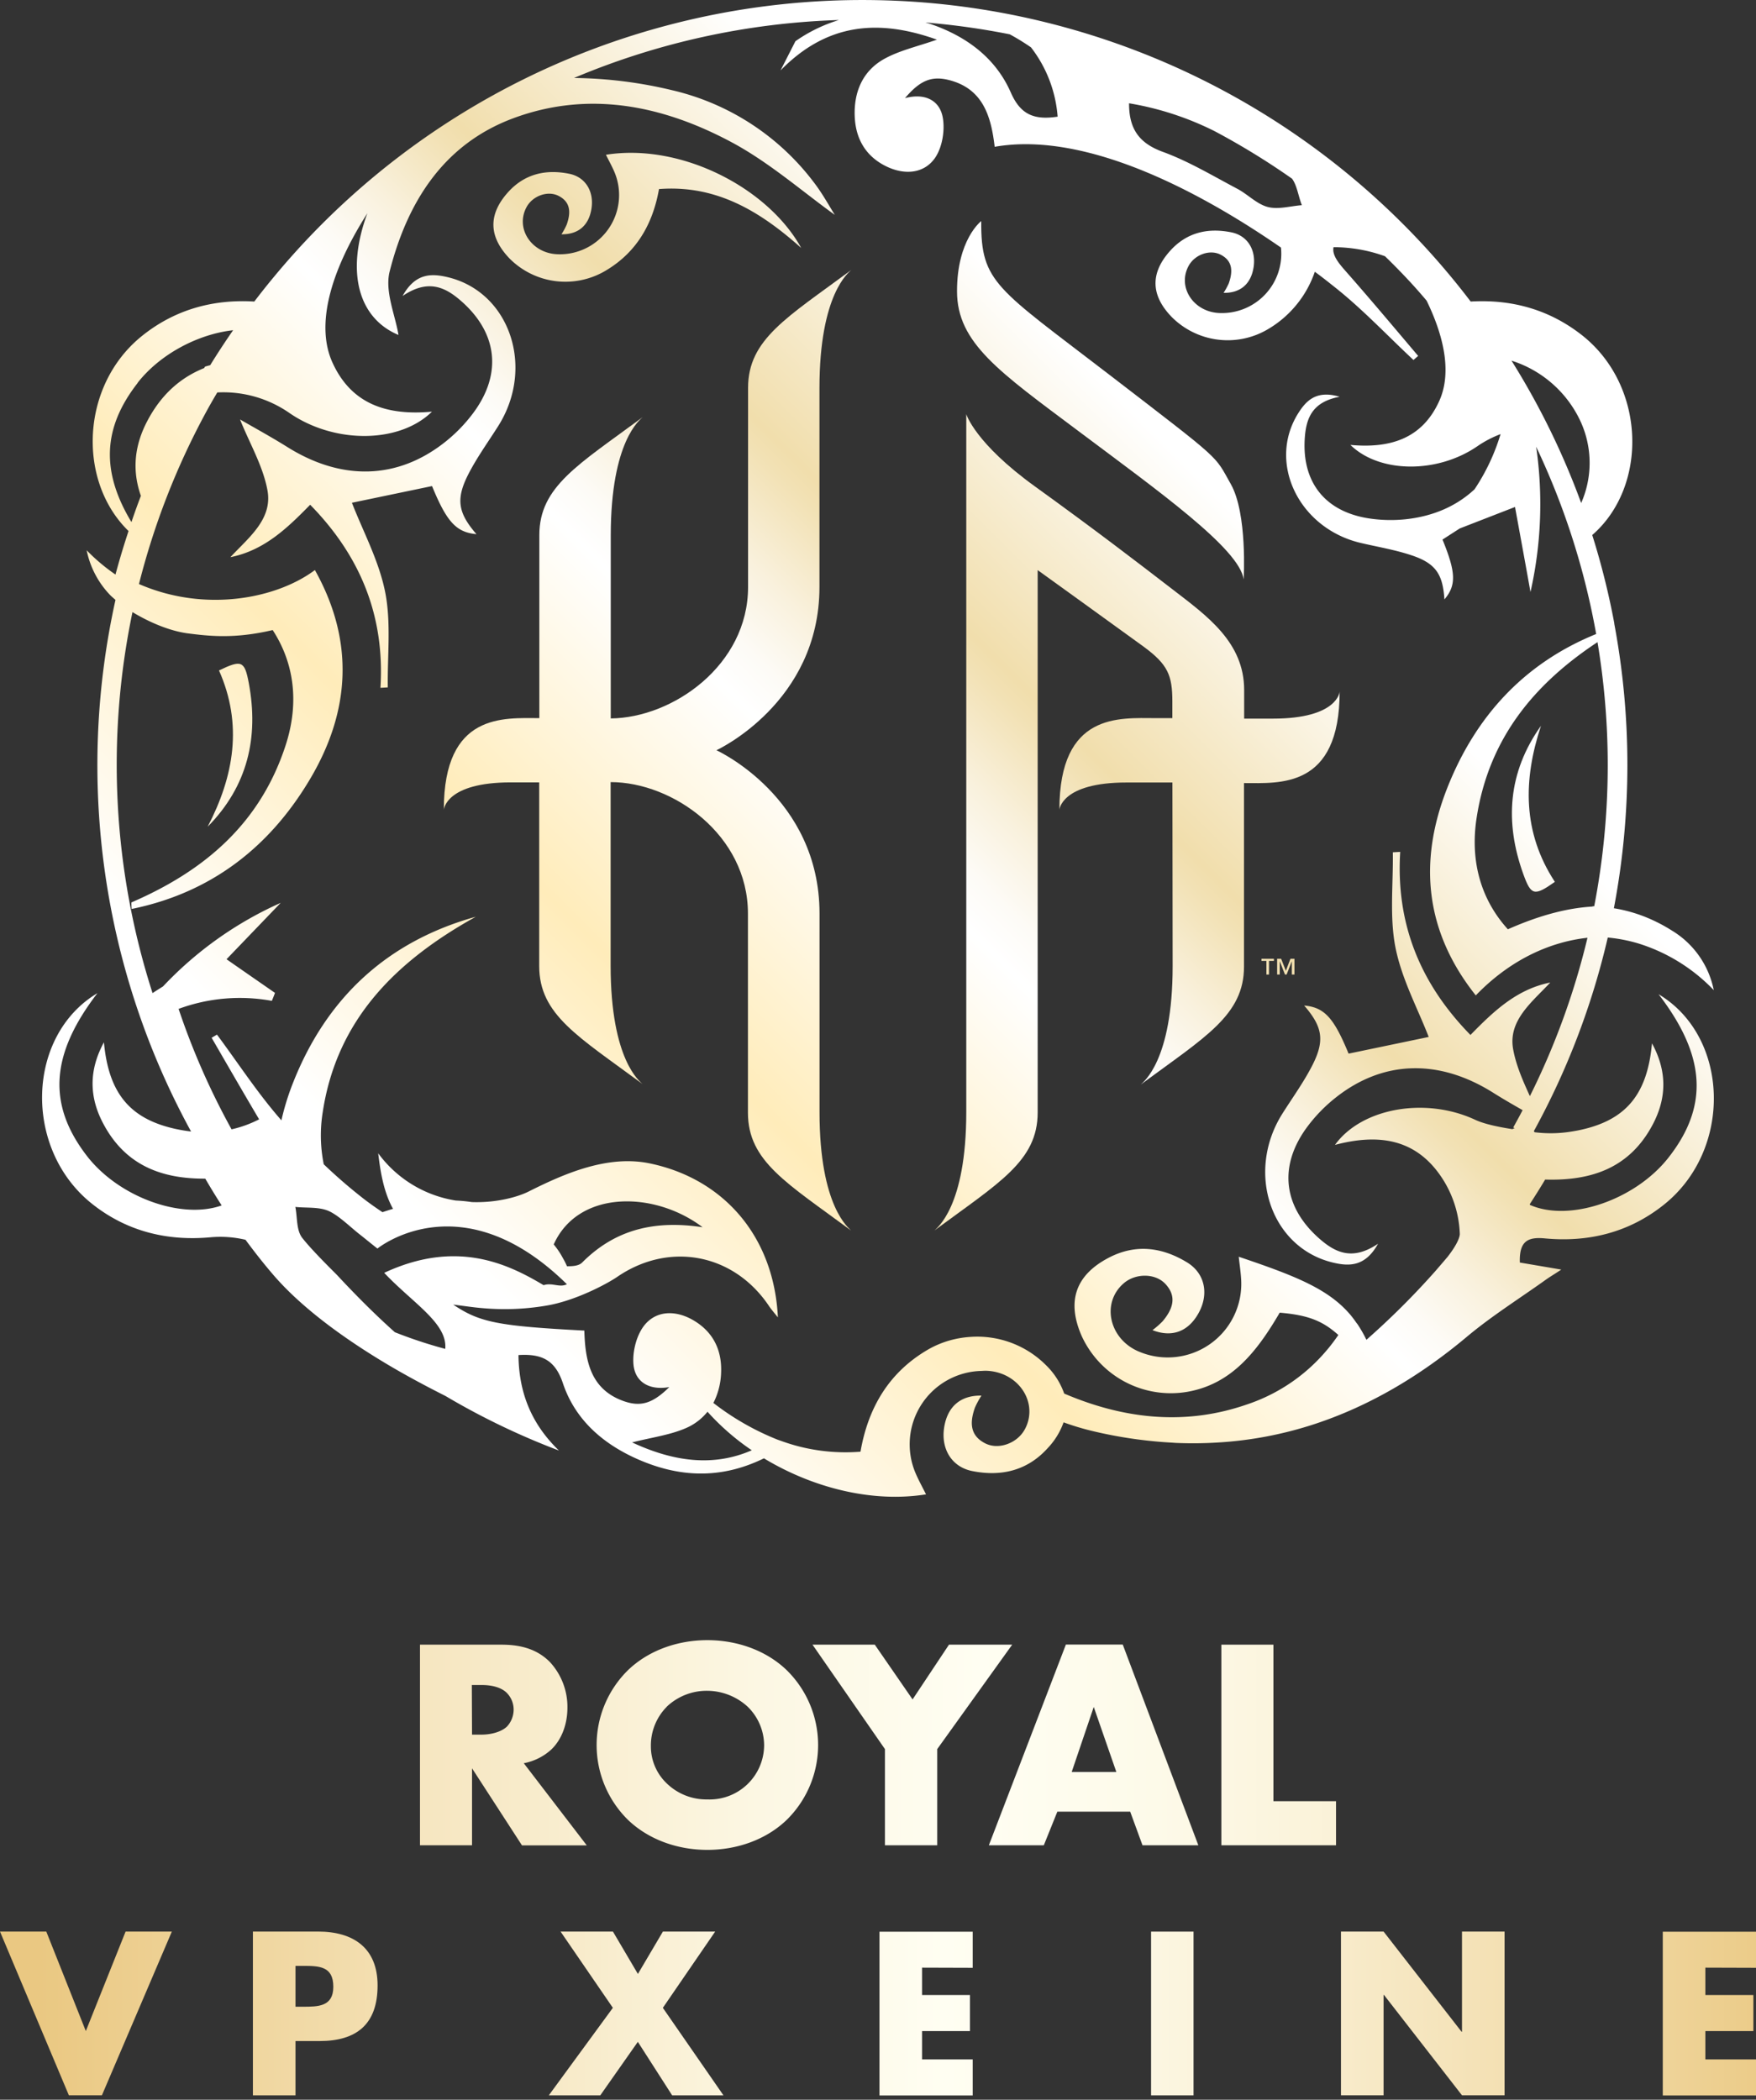
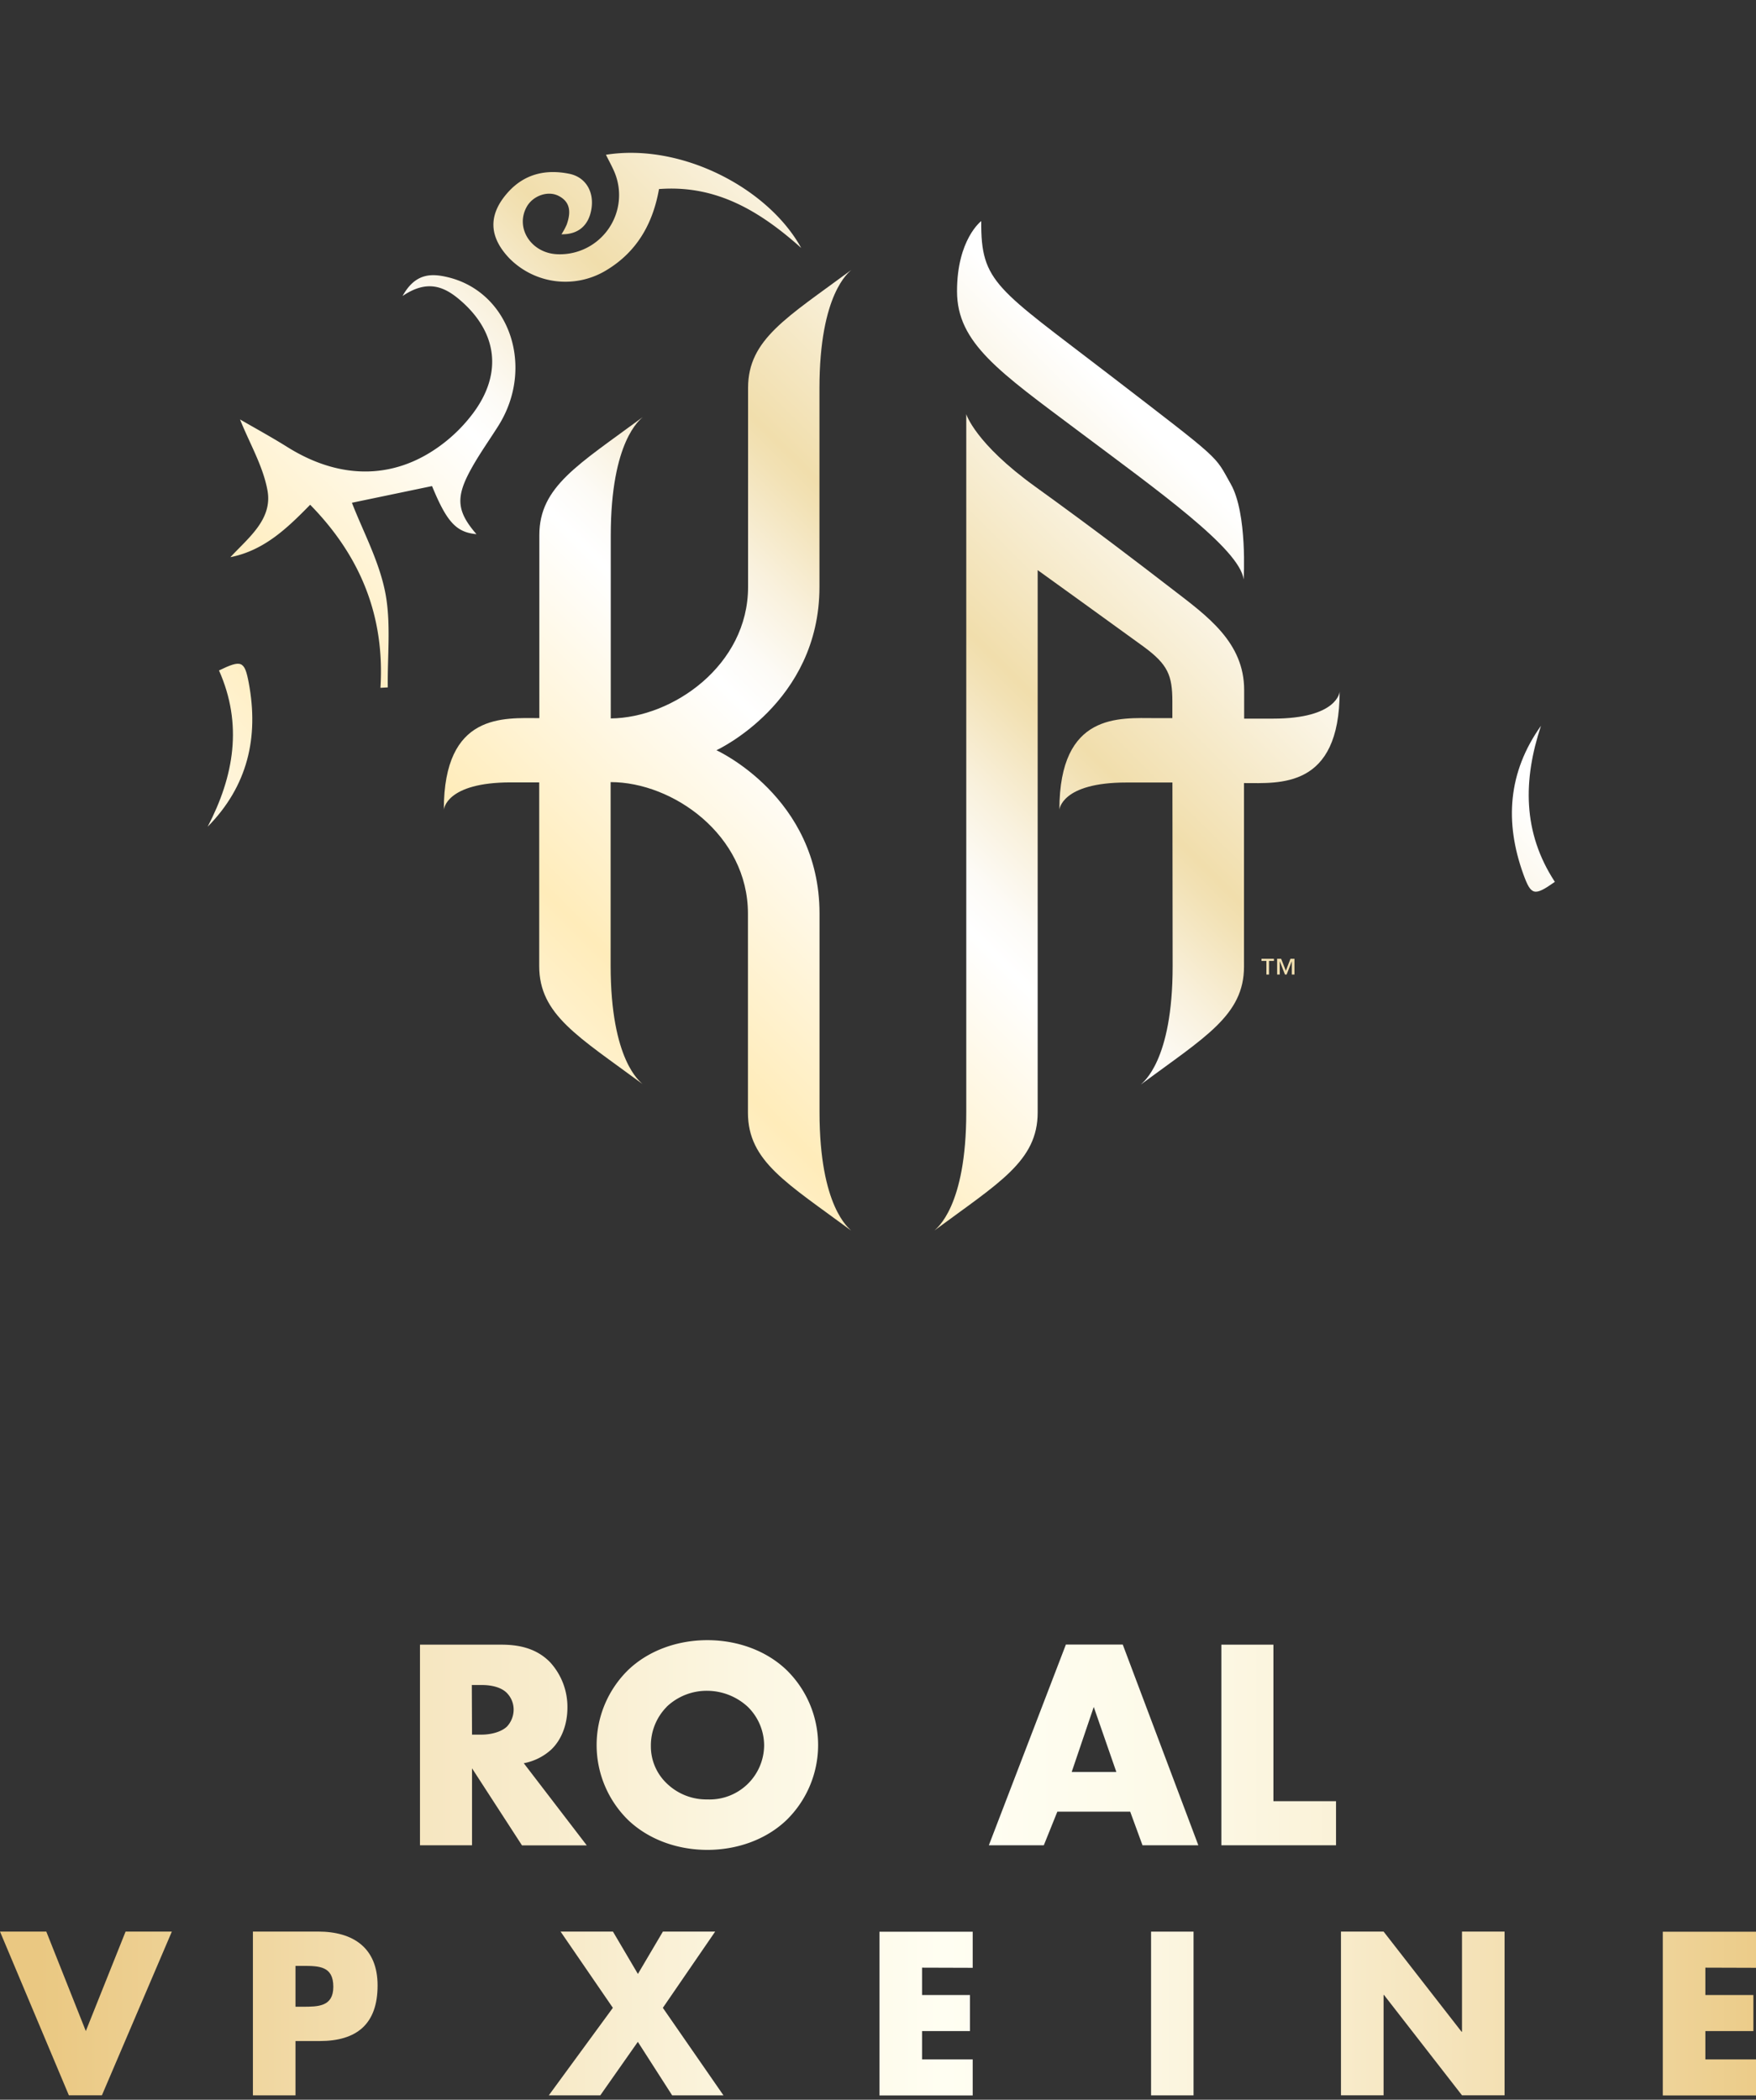
<svg xmlns="http://www.w3.org/2000/svg" xmlns:xlink="http://www.w3.org/1999/xlink" viewBox="0 0 557.6 666.8">
  <rect x="0" y="0" width="557.6" height="666.8" fill="#333333" stroke="none" />
  <defs>
    <style>.cls-1{fill:url(#linear-gradient);}.cls-2{fill:url(#linear-gradient-2);}.cls-3{fill:url(#linear-gradient-3);}.cls-4{fill:url(#linear-gradient-4);}.cls-5{fill:url(#linear-gradient-5);}.cls-6{fill:url(#linear-gradient-6);}.cls-7{fill:url(#linear-gradient-7);}.cls-8{fill:url(#linear-gradient-8);}.cls-9{fill:url(#linear-gradient-9);}.cls-10{fill:url(#linear-gradient-10);}.cls-11{fill:url(#New_Gradient_Swatch_2);}.cls-12{fill:url(#New_Gradient_Swatch_2-6);}</style>
    <linearGradient id="linear-gradient" x1="82.02" y1="494.22" x2="553.01" y2="21.48" gradientUnits="userSpaceOnUse">
      <stop offset="0.17" stop-color="#fff" />
      <stop offset="0.23" stop-color="#fff7e3" />
      <stop offset="0.32" stop-color="#ffecba" />
      <stop offset="0.45" stop-color="#fff" />
      <stop offset="0.47" stop-color="#fdfbf6" />
      <stop offset="0.5" stop-color="#f9f1dd" />
      <stop offset="0.54" stop-color="#f2e1b4" />
      <stop offset="0.55" stop-color="#f1deac" />
      <stop offset="0.68" stop-color="#fff" />
    </linearGradient>
    <linearGradient id="linear-gradient-2" x1="42.21" y1="454.55" x2="513.19" y2="-18.18" xlink:href="#linear-gradient" />
    <linearGradient id="linear-gradient-3" x1="34.58" y1="446.95" x2="505.56" y2="-25.79" xlink:href="#linear-gradient" />
    <linearGradient id="linear-gradient-4" x1="152.14" y1="564.08" x2="623.12" y2="91.34" xlink:href="#linear-gradient" />
    <linearGradient id="linear-gradient-5" x1="148.86" y1="560.82" x2="619.85" y2="88.08" xlink:href="#linear-gradient" />
    <linearGradient id="linear-gradient-6" x1="168.05" y1="579.93" x2="639.04" y2="107.2" xlink:href="#linear-gradient" />
    <linearGradient id="linear-gradient-7" x1="-53.4" y1="359.3" x2="417.59" y2="-113.43" xlink:href="#linear-gradient" />
    <linearGradient id="linear-gradient-8" x1="-68.36" y1="344.4" x2="402.63" y2="-128.34" xlink:href="#linear-gradient" />
    <linearGradient id="linear-gradient-9" x1="-67.03" y1="345.72" x2="403.95" y2="-127.02" xlink:href="#linear-gradient" />
    <linearGradient id="linear-gradient-10" x1="59.97" y1="472.25" x2="530.95" y2="-0.49" xlink:href="#linear-gradient" />
    <linearGradient id="New_Gradient_Swatch_2" x1="-47.23" y1="554.16" x2="655.19" y2="554.16" gradientUnits="userSpaceOnUse">
      <stop offset="0" stop-color="#eac882" />
      <stop offset="0.23" stop-color="#f5e3ba" />
      <stop offset="0.41" stop-color="#fcf7e3" />
      <stop offset="0.51" stop-color="#fffef2" />
      <stop offset="0.59" stop-color="#fdfae9" />
      <stop offset="0.71" stop-color="#f9eed0" />
      <stop offset="0.87" stop-color="#f1daa7" />
      <stop offset="0.99" stop-color="#eac881" />
    </linearGradient>
    <linearGradient id="New_Gradient_Swatch_2-6" x1="12.41" y1="639.41" x2="577.39" y2="639.41" xlink:href="#New_Gradient_Swatch_2" />
  </defs>
  <g id="Layer_2" data-name="Layer 2">
    <g id="Layer_1-2" data-name="Layer 1">
      <g id="Gold_Vertical" data-name="Gold Vertical">
        <path class="cls-1" d="M404.24,228.21l-9.17,0v-9.06c0-15.21-11.76-23.53-22.76-32s-24.47-18.83-43.61-32.63-21.87-23-21.87-23l0,221.65c0,30.19-9.44,36.87-10.12,37.6,20.38-15.1,32.79-22,32.79-37.47V181.05s26.38,19,33.68,24.33c7.68,5.65,9.09,9.09,9.09,17.41l0,5.26h-5.43c-11.29,0-30.44-1.9-30.44,29.1,0,0,.58-8.65,21.29-8.65h14.6l.07,58.33c0,30.18-9.45,36.87-10.12,37.59,20.38-15.09,32.78-22,32.78-37.46V248.68c11.29,0,30.37,1.85,30.37-29.09C425.44,219.59,424.88,228.21,404.24,228.21Z" />
        <path class="cls-2" d="M260.23,353.18V290.09c0-37-32.74-51.84-32.74-51.84h0s32.72-15,32.72-51.83v-63.1c0-30.19,9.44-36.88,10.11-37.59-20.37,15.09-32.78,22-32.78,37.45,0,8.19,0,38.29,0,38.29v24.95c0,24.81-23.9,41.55-43.6,41.73V170.08c0-30.19,9.43-36.87,10.11-37.59-20.38,15.09-32.79,22-32.79,37.45v58.11c-11.29,0-30.33-1.82-30.33,29.1,0,0,.54-8.69,21.29-8.69l9,0v58.32c0,15.49,12.41,22.37,32.79,37.46-.68-.72-10.11-7.41-10.11-37.59V248.37c19.76,0,43.6,16.81,43.6,41.74v24.95l0,0v38.28c0,15.5,12.41,22.36,32.78,37.46C269.66,390.06,260.23,383.37,260.23,353.18Z" />
        <path class="cls-3" d="M342.5,136.94c25.1,18.83,51.15,37.34,52.41,47.07,0,0,1.25-20.87-4.08-30.28s-2.2-6.75-38.3-34.52-41.1-29.35-40.95-49c0,0-7.69,5.81-7.69,22.28S317.39,118.11,342.5,136.94Z" />
        <polygon class="cls-4" points="408.31 308.27 406.81 304.48 405.54 304.48 405.54 309.48 406.37 309.48 406.37 305.3 406.39 305.3 408.03 309.48 408.55 309.48 410.19 305.3 410.21 305.3 410.21 309.48 411.04 309.48 411.04 304.48 409.77 304.48 408.31 308.27" />
        <polygon class="cls-5" points="400.57 305.15 402.13 305.15 402.13 309.48 402.96 309.48 402.96 305.15 404.52 305.15 404.52 304.48 400.57 304.48 400.57 305.15" />
        <path class="cls-6" d="M489.32,230.49c-10.48,14.74-11.58,30.58-5.59,47.15,2.46,6.8,3.48,7,10,2.41C483.46,264.36,483.62,247.71,489.32,230.49Z" />
        <path class="cls-7" d="M79,216.91c-1.33-7.11-2.31-7.44-9.46-4,7.6,17.12,4.78,33.54-3.6,49.63C78.62,249.68,82.23,234.22,79,216.91Z" />
        <path class="cls-8" d="M151.29,169.63c-5.77-6.66-6.64-11-2.64-18.9,2.73-5.37,6.31-10.3,9.54-15.41C170,116.66,161.85,92.65,142.07,88c-5.15-1.21-10.22-1.26-14.24,6,7.63-5.16,12.94-3.19,18,1.08,12.13,10.22,13.86,23.49,4.37,36.17a49.43,49.43,0,0,1-8.87,9.12c-15.13,12-32.85,12.38-50.06,1.61-5.25-3.28-10.7-6.25-15.05-8.78,3,7.53,7.3,14.77,8.71,22.52,1.68,9.19-6,15-11.77,21.22,10.74-2.14,18.07-9.23,25.33-16.65,16.15,16.49,23.71,35.57,22.32,58.14l2.33-.14c-.15-10.13,1.1-20.53-.84-30.3-2-10-7.09-19.38-10.55-28.33l25.44-5.3C141.87,165.76,144.87,169.05,151.29,169.63Z" />
        <path class="cls-9" d="M192,86.14c10-5.8,15.26-14.82,17.26-26.1,18-1.38,31.87,6.83,45.15,18.7-10.46-19-38.08-33.4-62-29.59.91,1.85,1.89,3.59,2.67,5.42a18.81,18.81,0,0,1-18,26.17c-8.38-.27-13.61-8.34-9.8-15.11,1.94-3.44,6.66-5.17,10.05-3.44,4,2,3.91,5.5,2.62,9.14a21.53,21.53,0,0,1-1.66,3.07c5.39.09,8.74-2.86,9.54-8.24s-1.92-10-7.2-11c-7.39-1.47-14.1.09-19.32,5.9-6.37,7.1-6.14,14.14.51,21.05A25,25,0,0,0,192,86.14Z" />
-         <path class="cls-10" d="M526.66,315.73c15,19.52,16,35.45,3.21,51.81-10.54,13.52-31.47,20.7-44.09,15.08v-.24q2.5-3.84,4.87-7.79c14.37.43,26.8-3.43,34.22-17.6,4.19-8,4.72-16.46-.3-25.66-1.48,16.25-8.26,24.39-22.85,27.52-.88.19-1.75.34-2.62.48a40.78,40.78,0,0,1-11.81.23l-.23-.35a240.85,240.85,0,0,0,23.47-61.48,50,50,0,0,1,9.81,1.91,56.13,56.13,0,0,1,23.85,14.8,28.64,28.64,0,0,0-13.29-18.92,51.69,51.69,0,0,0-8.83-4.48,47.43,47.43,0,0,0-9.6-2.61,243.59,243.59,0,0,0,.13-90.34c0-.06,0-.12,0-.18a239.67,239.67,0,0,0-7-28c17.75-15.42,17.08-47.17-3-63.26C492.05,98.26,480,95,467,95.76A242.62,242.62,0,0,0,87,87.9c-2.14,2.57-4.22,5.2-6.25,7.86-13-.78-25.13,2.48-35.6,10.87-19.57,15.67-20.67,46.14-4.34,62-.15.48-.31,1-.46,1.43q-2,6.14-3.68,12.4a59.68,59.68,0,0,1-9.15-7.71A28.74,28.74,0,0,0,35,189c.53.53,1.11,1,1.67,1.51a242.44,242.44,0,0,0,24,168.82c-1.24-.14-2.49-.34-3.75-.58l-1-.2C41.28,355.38,34.51,347.24,33,331c-5,9.2-4.5,17.65-.3,25.66,7.11,13.59,18.84,17.71,32.48,17.64,1.68,2.87,3.4,5.71,5.21,8.5-12.72,4.55-32.53-2.55-42.7-15.59C15,350.84,15.94,334.91,30.94,315.39c-22.6,13.49-23.62,49.36-1.83,66.81,11.07,8.86,24,12,37.84,10.71a34.83,34.83,0,0,1,11,.8c2.8,3.78,5.7,7.5,8.8,11.1,9,10.49,22.52,20.3,36.34,28.52,6.2,3.69,12.45,7,18.39,10a231.49,231.49,0,0,0,36,17.31c-7.8-7.55-12.73-17.08-12.84-30.32,7.65-.48,11.71,1.77,14.12,9,3.78,11.24,12.24,18.86,23.1,23.79,13.58,6.16,27,6.73,40.73,0l.64.4c15.19,9,33.76,13.77,50.82,11.05-1.14-2.29-2.35-4.46-3.32-6.73a23.32,23.32,0,0,1,20.42-32.45c.67,0,1.32-.09,2-.07,7.42.24,12.83,5.41,13.62,11.4a11.69,11.69,0,0,1-1.45,7.37c-2.41,4.28-8.27,6.43-12.48,4.28-5-2.54-4.86-6.84-3.26-11.35a27,27,0,0,1,2.07-3.81c-6.7-.12-10.86,3.55-11.86,10.23s2.38,12.42,8.94,13.73c9.18,1.83,17.53-.11,24-7.33a23.14,23.14,0,0,0,5-8.14,83.86,83.86,0,0,0,9.05,2.73,141.92,141.92,0,0,0,25.45,3.72l1.1.08a126.56,126.56,0,0,0,13.08-.11,121.14,121.14,0,0,0,31.19-5.93c16.95-5.6,33-14.93,48.17-27.65,7.86-6.59,16.64-12.09,25-18.07,1.51-1.08,3.11-2,5-3.28l-13.16-2.24c-.21-6.7,2.41-8.19,7.91-7.67,13.88,1.31,26.77-1.85,37.85-10.71C550.27,365.09,549.25,329.22,526.66,315.73Zm-16.14-72.8a237,237,0,0,1-4.29,44.87c-.17,0-.33,0-.5,0,0,0,0,.06,0,.09-9,.52-18,3.28-26.92,7.22-8.28-9.12-12.11-21.17-9.93-35.36,3.91-25.47,18.54-42.71,38.39-55.83A237,237,0,0,1,510.52,242.93Zm-9.27-110.41a31.59,31.59,0,0,1,.82,27.26l0-.08a240.93,240.93,0,0,0-22.11-45.17A36.19,36.19,0,0,1,501.25,132.52ZM385.66,41.64a232.5,232.5,0,0,1,24.62,15.11c1.6,2.17,2,5.64,3.12,8.41-3.63.27-7.5,1.44-10.83.57-3.48-.91-6.33-4-9.66-5.77-7.79-4.11-15.44-8.73-23.65-11.73C361.77,45.5,358.49,41,358.52,32.8A95.48,95.48,0,0,1,385.66,41.64Zm-65-30.73a72.41,72.41,0,0,1,6.73,4.14,41,41,0,0,1,8.45,22c-7.57,1.15-11.82-.72-14.87-7.67-4.76-10.86-13.87-17.69-25.12-21.63-.67-.23-1.34-.41-2-.61A236.33,236.33,0,0,1,320.69,10.91Zm-277,110.71c7.24-9.28,19.38-15.54,30.36-16.75q-3.78,5.44-7.27,11.1c-.55.15-1.11.29-1.65.46l-.27.46c-7.32,2.94-13.54,8.18-18.09,16.87-3.92,7.49-4.95,15.34-2,23.71q-1.59,4.13-3,8.33C32,149.66,32.65,135.79,43.71,121.62ZM122,404.21c9.13,9.67,20.14,16,19.38,24.15a144.93,144.93,0,0,1-16-5.29c-6.14-5.49-12.14-11.48-18.3-18.1-.62-.67-8-7.84-11.15-11.92-1.84-2.4-1.5-6.46-2.14-9.77,3.62.38,7.63-.08,10.75,1.37s6.77,5.08,9.74,7.4c1.86,1.46,3.71,3,5.57,4.45,0,0,26.57-21.75,60.16,11.33-2.33,1.18-4.65-.6-7.39.3C161.27,401.36,145,393.49,122,404.21Zm53.82-9c7.78-17.41,32-17.06,47.28-5.48-14.61-2.21-27.39.32-38.21,11.18-1.06,1.07-2.87,1.22-4.85,1.21-.24-.56-.5-1.11-.77-1.64-1.08-1.95-1.08-1.95-1.51-2.64A27,27,0,0,0,175.86,395.23Zm24.9,62.85c6.22-1.59,12-2.32,17.11-4.55a17.79,17.79,0,0,0,6.83-5.19,76.56,76.56,0,0,0,14.06,12.24C226.56,465.85,214,464.24,200.76,458.08ZM466.93,328.67c-16.15-16.5-23.7-35.57-22.31-58.14l-2.34.14c.15,10.13-1.09,20.53.85,30.3,2,10,7.08,19.37,10.54,28.33l-25.44,5.3c-4.69-11.41-7.68-14.7-14.11-15.28,5.77,6.66,6.65,11,2.64,18.91-2.73,5.37-6.31,10.3-9.54,15.41-11.78,18.66-3.66,42.66,16.12,47.33,5.15,1.22,10.22,1.27,14.24-6-7.64,5.16-12.94,3.18-18-1.08-12.13-10.23-13.86-23.5-4.37-36.18a49.42,49.42,0,0,1,8.88-9.11c15.12-12,32.85-12.39,50-1.62,3.17,2,6.39,3.85,9.4,5.57l-.12.23c-.93,1.77-1.89,3.54-2.87,5.29l.32.11.18.05-.78.35c-3.47-.55-8.62-1.47-11.85-3-15.72-7.3-36-3.73-44.46,8,13.64-3.6,25.5-2.08,33.74,10.14a34.67,34.67,0,0,1,5.9,18.24c-.07.87-.64,3-3.89,7.18q-2,2.36-4,4.66-6.06,6.83-12.61,13.2-4.47,4.35-9.16,8.48a41.27,41.27,0,0,0-2.81-4.93c-.13-.19-.29-.36-.42-.55-.6-.85-1.21-1.69-1.86-2.46-7-8.24-17.49-12.38-35.45-18.44.27,2.54.66,5,.78,7.47a23.37,23.37,0,0,1-32.31,22.72c-9.65-3.93-12.27-15.58-4.91-21.83,3.75-3.17,10-3.16,13.19.32,3.79,4.11,2.18,8.09-.88,11.77a27.1,27.1,0,0,1-3.26,2.86c6.24,2.43,11.42.44,14.67-5.48s2.07-12.48-3.63-16c-8-4.9-16.47-6-25.06-1.45-10.47,5.52-13.25,13.83-8.48,24.75A31.13,31.13,0,0,0,377,442c14.12-2.46,22.17-12.85,29.36-25.14,9.06.77,13.63,2.61,18.62,7.09-.57.83-1.16,1.64-1.77,2.45s-1.3,1.68-2,2.49a56.36,56.36,0,0,1-23.8,16.61h0c-1,.36-1.95.68-2.93,1-19.45,6.32-38.52,3.77-56.56-3.95a23.21,23.21,0,0,0-5.66-8.9,30.82,30.82,0,0,0-24-9.1,31.35,31.35,0,0,0-6,.94,30.3,30.3,0,0,0-7.58,3.09c-12.39,7.21-19,18.41-21.44,32.43a59.55,59.55,0,0,1-25-3.35c-.45-.16-.91-.31-1.36-.48a83.65,83.65,0,0,1-20.4-11.69h0l.07,0a22.76,22.76,0,0,0,2.43-9.63c.28-7.09-2.5-12.86-8.73-16.54-5.32-3.15-11.4-3.33-15.35,1.2-2.69,3.1-4.12,8.55-3.75,12.75.49,5.68,5.1,8.34,11.38,7.22-5.15,5.08-8.94,6.39-14.39,4.49-10.66-3.72-12.33-12.86-12.59-22.43-27.33-1.44-33.24-2.58-41.63-8.25,3.57.44,6.48.9,9.4,1.13a78.78,78.78,0,0,0,20-.78c9.47-1.53,19.64-7.08,22.63-9.13,16.55-11.37,37.13-7.45,48.31,9.34.69,1,1.54,2,2.75,3.49-1.25-25.81-17.3-44-40.58-48.87-13.35-2.81-27,3.1-38.55,8.9-3.42,1.72-10.19,3.64-18.06,3.36a48.23,48.23,0,0,0-5.08-.49,37.8,37.8,0,0,1-24.64-15c.72,6.21,1.79,12.16,4.48,17.24l.24.39c-1.13.33-2.25.69-3.37,1.07-2.08-1.39-4.12-2.82-6.08-4.34a163.51,163.51,0,0,1-12.57-10.88,46.5,46.5,0,0,1-.31-16.62C107,323.49,126.1,305,151.08,291.13c-28.1,7.82-47.36,25.74-58,52.65a80.58,80.58,0,0,0-3.72,12c-7.47-8.5-13.69-18.1-20.46-27.22l-1.7,1c5,8.64,10,17.31,15.08,25.9a36.43,36.43,0,0,1-8.75,3.18,231,231,0,0,1-16.82-38.25,56.22,56.22,0,0,1,29.61-2.55c.35-.84.7-1.69,1-2.53-5-3.47-10-6.93-15.39-10.69l17.2-17.9a116.47,116.47,0,0,0-37.37,26.54c-1.11.7-2.22,1.38-3.32,2.12a237,237,0,0,1-6.37-121c.88.53,8.81,5.47,17.2,6.71,7,.9,15,1.88,27.32-1,6.71,10.32,8.55,22.84,4.14,36.49-8.21,25.34-26.29,40.18-49,50,0,.69,0,1.39.06,2.08,24.56-5,43.46-19,56.66-41.25,12.79-21.54,14.17-43.81,1.54-66.38-12,9-34.74,13.64-55.86,4.44A235.16,235.16,0,0,1,65,131.68c1.27-2.38,2.61-4.72,4-7.05a36.78,36.78,0,0,1,23,6.59c14.3,9.8,34.86,9.64,45.16-.49-14,1.29-25.49-2.17-31.59-15.59-5.3-11.68-1-28.43,11.09-47.43-6.93,18.68-2.85,33.35,9.87,38.66-1-6.23-4.41-13.83-2.8-20.16,5.56-21.87,17-40.4,39.3-48.67,24.07-8.93,47.61-4,69.41,7.7,11.92,6.41,22.35,15.6,32.65,23-1.69-2.65-3.89-6.74-6.69-10.37a78.8,78.8,0,0,0-44.85-29.19,139.21,139.21,0,0,0-31.28-3.92A235.18,235.18,0,0,1,266.39,6.36a48.51,48.51,0,0,0-13.81,6.73l-4.73,9.28C262.64,7.25,279.07,6,297.51,12.59c-6.06,2.14-11.74,3.38-16.63,6.06-7,3.85-9.84,10.66-9.46,18.56.35,7.08,3.64,12.59,10.17,15.7,5.58,2.66,11.65,2.29,15.18-2.57,2.41-3.33,3.34-8.89,2.6-13-1-5.61-5.83-7.85-12-6.17,4.68-5.52,8.33-7.17,13.93-5.76,10.95,2.76,13.43,11.71,14.55,21.21,30.65-5.38,68.84,16.73,90.91,32a18.84,18.84,0,0,1-19.45,20.79c-8.38-.27-13.61-8.34-9.8-15.11,1.94-3.44,6.66-5.17,10.05-3.44,4,2,3.9,5.5,2.62,9.14A23.19,23.19,0,0,1,388.54,93c5.38.09,8.74-2.86,9.54-8.24s-1.92-10-7.2-11c-7.39-1.47-14.1.08-19.32,5.9-6.37,7.1-6.15,14.14.5,21a25.07,25.07,0,0,0,30.22,4.08,33.82,33.82,0,0,0,15.23-18.44c2.72,2,4.78,3.66,6,4.63,9,7.08,16.92,15.54,25.32,23.39l1.49-1.29c-7.63-9-15.16-18-22.94-26.83-2.12-2.41-4.48-5.14-3.93-7.7a47.93,47.93,0,0,1,16.35,2.88c1.63,1.59,3.24,3.19,4.82,4.83Q449,90.71,453,95.47c6.15,12.63,7.75,23.68,4,31.91-5.44,12-15.66,15.06-28.19,13.91,9.19,9,27.54,9.18,40.3.43a34.56,34.56,0,0,1,7.38-3.86,65.48,65.48,0,0,1-8.26,17.52c-5.68,5.29-13,8.55-21.81,9.51a45.81,45.81,0,0,1-11.64-.25c-14.33-2.17-21.72-11.93-20.39-26.38.56-6,2.75-10.72,11-12.26-7.3-2.16-10.57,1.13-13.15,5.23-9.89,15.74.23,36.6,19.89,41.2,5.39,1.26,10.89,2.17,16.11,3.92,7.67,2.56,9.91,6,10.42,14,3.82-4.5,3.66-8.57-.61-19l5.48-3.53L481.08,161c1.48,8.13,3,16.33,4.91,27a126.83,126.83,0,0,0,1.8-46.14,234.82,234.82,0,0,1,18.79,58l.27,1.48c-22.36,9.08-38.13,25.62-47.33,49s-7,45.51,9.1,65.77c10.48-10.88,22.92-16.92,35.47-18.31A235.23,235.23,0,0,1,485.8,348.1c-2.23-4.89-4.38-9.76-5.31-14.86-1.68-9.19,6-15,11.78-21.22C481.53,314.16,474.19,321.25,466.93,328.67Z" />
        <path class="cls-11" d="M159.16,522.29c4.77,0,10.89.77,15.57,5.64a21,21,0,0,1,5.45,14.33c0,5.45-1.91,10.23-5.07,13.28a17.81,17.81,0,0,1-8.79,4.4l20,26.09H165.75l-15.86-24.47V586H133.36V522.29Zm-9.27,28.57H153c2.48,0,6-.67,8-2.58a7.93,7.93,0,0,0,2.1-5.35,7.53,7.53,0,0,0-2.2-5.35c-1.53-1.53-4.3-2.48-7.93-2.48h-3.15Z" />
        <path class="cls-11" d="M249.74,578c-6.49,6.21-15.67,9.46-25.13,9.46S206,584.21,199.48,578a33.35,33.35,0,0,1,0-47.68c6.5-6.21,15.67-9.46,25.13-9.46s18.64,3.25,25.13,9.46a33.32,33.32,0,0,1,0,47.68Zm-38-36a17.48,17.48,0,0,0-5.06,12.52,16.22,16.22,0,0,0,5.06,11.85,18.1,18.1,0,0,0,12.9,5.07,17.31,17.31,0,0,0,18-17.2A17.23,17.23,0,0,0,237.42,542a19.11,19.11,0,0,0-12.81-5.06A18.41,18.41,0,0,0,211.71,542Z" />
-         <path class="cls-11" d="M281,555.45l-23-33.16h19.78l12,17.39,11.56-17.39h20.07l-23.8,33.16V586H281Z" />
        <path class="cls-11" d="M358.88,575.32H335.75L331.45,586H314l24.46-63.74h18.06l24,63.74H362.79Zm-4.4-12.61-7.17-20.64-7,20.64Z" />
        <path class="cls-11" d="M404.36,522.29V572h19.88v14H387.83V522.29Z" />
        <path class="cls-12" d="M27.25,645l12.63-31.6H54.57l-22.21,52H21.87L0,613.4H14.7Z" />
        <path class="cls-12" d="M71.48,665.42H58v-52H71.48Z" />
        <path class="cls-12" d="M80.31,613.4H101c11.17,0,18.9,5.18,18.9,17.11,0,12.28-6.62,17.66-18.42,17.66H93.83v17.25H80.31Zm13.52,23.87h2.28c4.9,0,9.73,0,9.73-6.34,0-6.56-4.49-6.63-9.73-6.63H93.83Z" />
        <path class="cls-12" d="M154.8,624.86v8.69h15.25V645H154.8v9h16.08v11.45h-29.6v-52h29.6v11.46Z" />
        <path class="cls-12" d="M178,613.4h16.63l7.93,13.46,7.94-13.46H227.1l-16.62,24.22,19.25,27.8H213.44l-10.9-17-11.93,17H174.26l20.35-27.8Z" />
        <path class="cls-12" d="M233.66,613.4h20.7c11.18,0,18.9,5.18,18.9,17.11,0,12.28-6.62,17.66-18.42,17.66h-7.66v17.25H233.66Zm13.52,23.87h2.28c4.9,0,9.73,0,9.73-6.34,0-6.56-4.49-6.63-9.73-6.63h-2.28Z" />
        <path class="cls-12" d="M292.79,624.86v8.69H308V645H292.79v9h16.08v11.45h-29.6v-52h29.6v11.46Z" />
        <path class="cls-12" d="M361.85,665.42H345l-12.76-20h-.14v20H318.6v-52h20.21c10.28,0,18.08,4.9,18.08,16,0,7.17-4,13.38-11.39,14.69Zm-29.73-28.7h1.31c4.41,0,9.38-.83,9.38-6.48s-5-6.49-9.38-6.49h-1.31Z" />
        <path class="cls-12" d="M379,665.42H365.51v-52H379Z" />
        <path class="cls-12" d="M401.39,624.86v8.69h15.25V645H401.39v9h16.08v11.45h-29.6v-52h29.6v11.46Z" />
        <path class="cls-12" d="M425.81,613.4h13.53l24.76,31.81h.14V613.4h13.52v52H464.24l-24.77-31.87h-.13v31.87H425.81Z" />
        <path class="cls-12" d="M521,630.86a14.68,14.68,0,0,0-11.87-5.73c-8.28,0-13.87,6.35-13.87,14.42s5.66,14.14,14.08,14.14A15.57,15.57,0,0,0,521,648.17v16.22c-4.49,1.38-7.73,2.41-11.94,2.41a29,29,0,0,1-19.52-7.66c-5.73-5.17-8.35-11.93-8.35-19.66a27.23,27.23,0,0,1,7.66-19,28.18,28.18,0,0,1,19.8-8.42A31.72,31.72,0,0,1,521,614.65Z" />
        <path class="cls-12" d="M541.52,624.86v8.69h15.25V645H541.52v9H557.6v11.45H528v-52h29.6v11.46Z" />
      </g>
    </g>
  </g>
</svg>